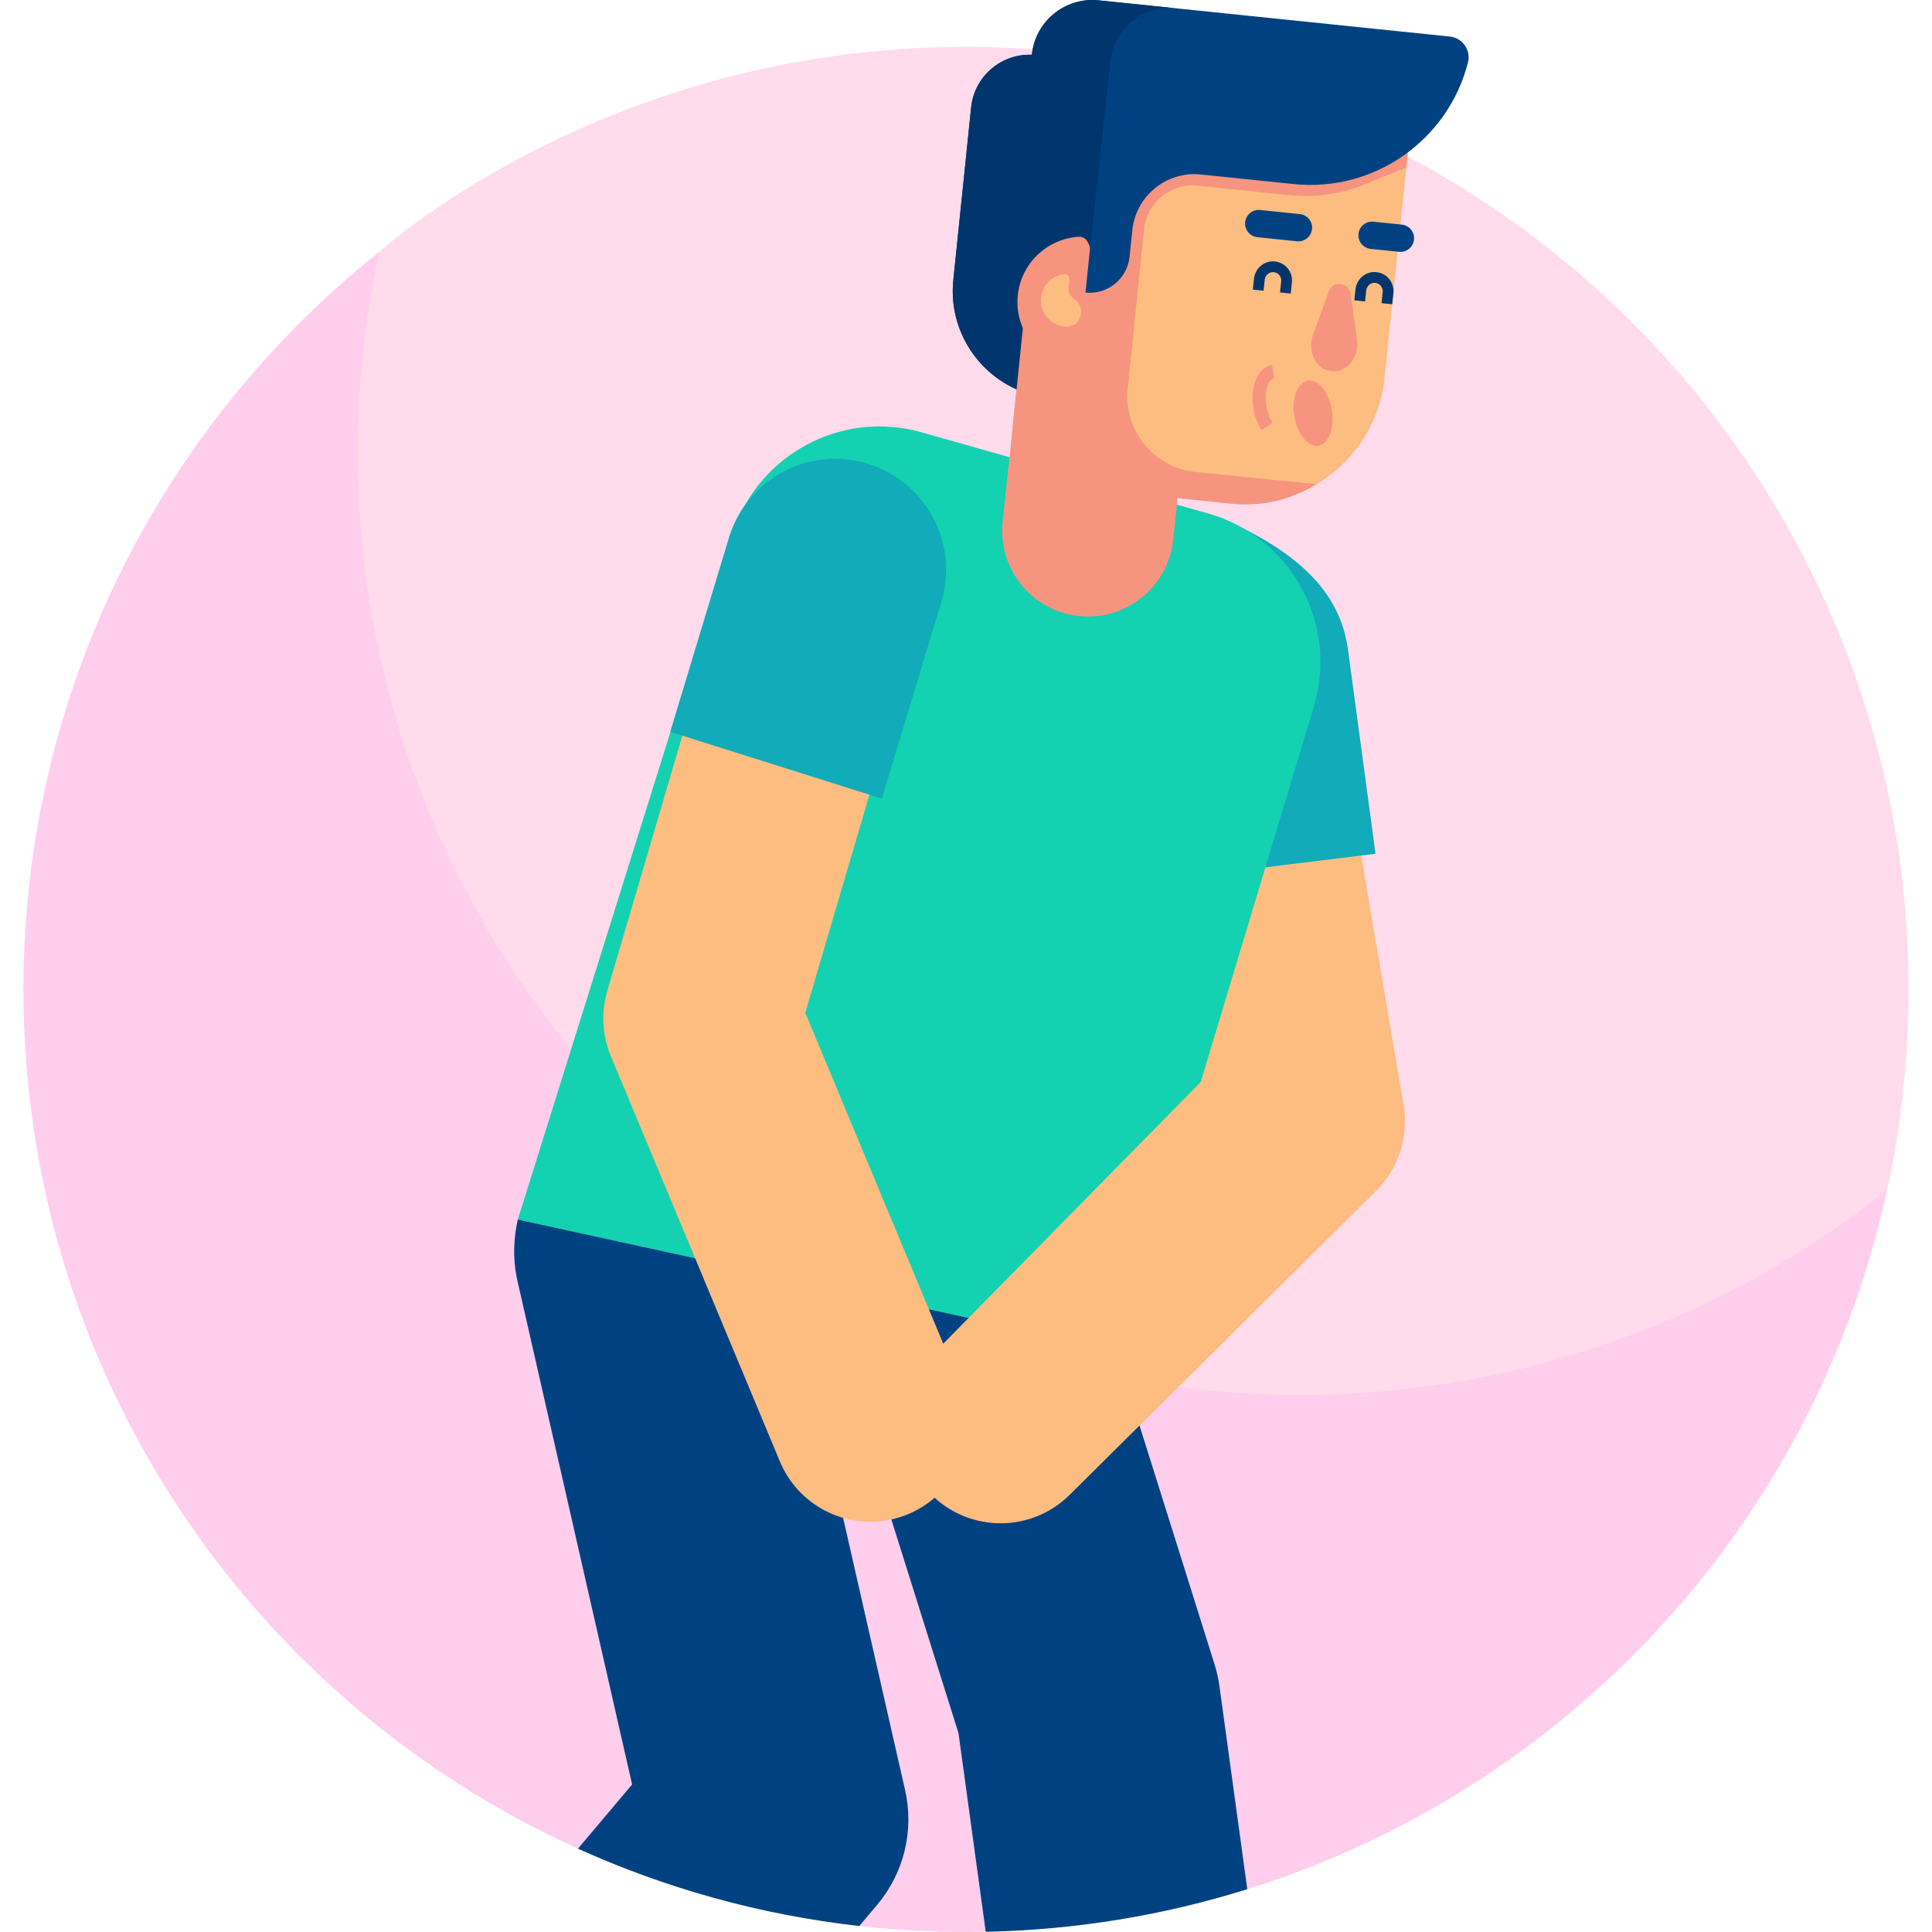
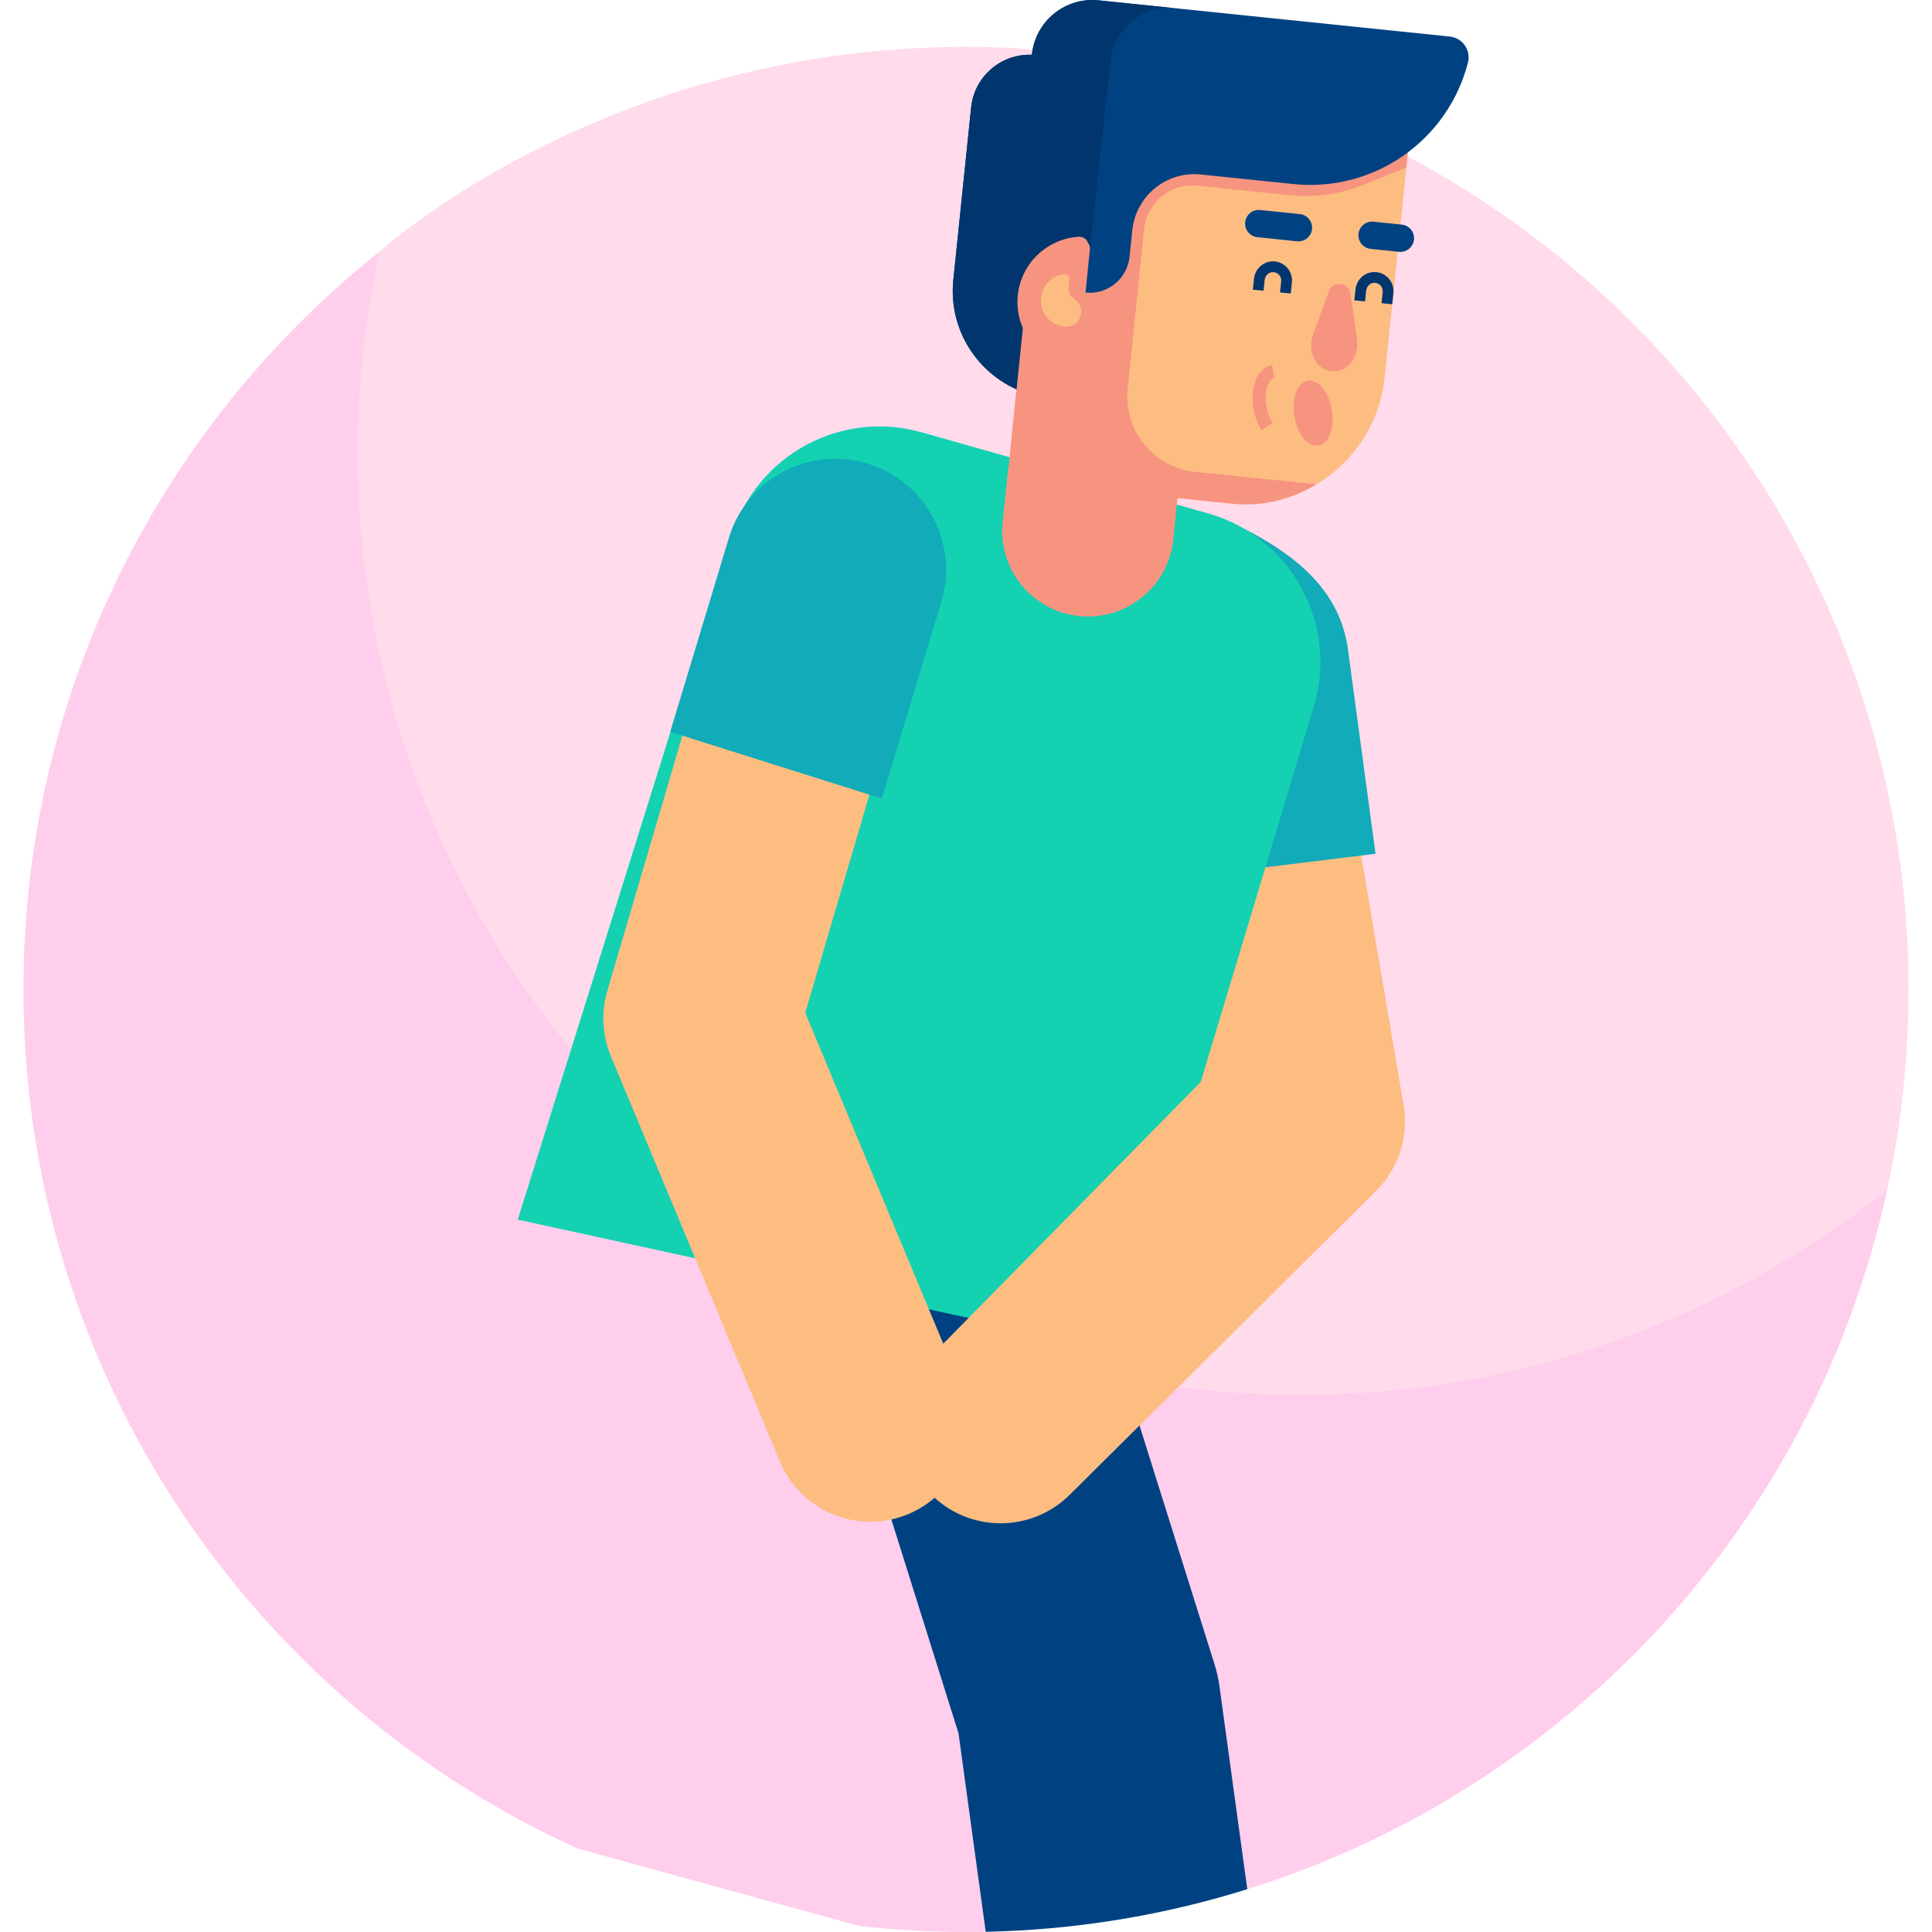
<svg xmlns="http://www.w3.org/2000/svg" id="Layer_1" enable-background="new 0 0 510.164 510.164" height="512" viewBox="0 0 510.164 510.164" width="512">
  <g>
    <g>
      <g>
        <path d="m503.973 261.272c0-137.459-111.432-248.891-248.891-248.891-95.78 0-154.781 54.026-154.944 54.117 0 0-2.453 3.062-2.912 5.097-3.727 16.542-7.208 38.713-7.208 54.891 0 137.459 115.918 248.864 253.377 248.864 52.932 0 111.823-25.369 151.237-55.872.882-.682 3.679-5.267 3.679-5.267.174-1.06 5.662-22.914 5.662-52.939z" fill="#ffdbeb" />
      </g>
      <path d="m343.373 368.324c-137.459 0-248.891-111.433-248.891-248.891 0-18.169 1.959-35.872 5.656-52.935-57.24 45.601-93.947 115.902-93.947 194.774 0 100.931 60.078 187.83 146.425 226.887l74.29 20.427c9.248 1.042 18.65 1.577 28.177 1.577 1.741 0 3.478-.018 5.21-.054l69.066-11.245c84.224-26.331 149.813-96.304 168.953-184.653-42.516 33.865-96.36 54.113-154.939 54.113z" fill="#ffceed" />
    </g>
    <g>
      <g>
        <path d="m264.217 402.238c-6.659 0-13.316-2.553-18.378-7.652-10.074-10.149-10.013-26.544.136-36.618l71.337-70.809-18.478-108.869c-2.393-14.1 7.097-27.469 21.195-29.861 14.099-2.396 27.468 7.097 29.861 21.195l20.726 122.115c1.409 8.305-1.309 16.776-7.287 22.71l-80.872 80.272c-5.05 5.013-11.647 7.517-18.24 7.517z" fill="#fdbd81" />
      </g>
      <g>
        <path d="m363.223 225.446-58.153 7.14-7.211-53.432c-1.972-16.059 7.879-40.704 23.938-42.676 20.449 8.951 32.244 19.478 34.215 35.536z" fill="#11abb9" />
      </g>
-       <path d="m238.994 472.672-34.127-149.876c-4.289-18.835-23.032-30.631-41.87-26.338l-26.271 25.592c-.996 4.401-1.481 10.069-.068 16.277l30.257 132.88-14.301 16.952c23.099 10.448 48.078 17.473 74.289 20.426l4.719-5.594c7.08-8.39 9.809-19.616 7.372-30.319z" fill="#004281" />
      <path d="m329.358 498.864-7.352-53.621c-.267-1.942-.695-3.859-1.283-5.73l-39.343-125.235c-5.789-18.43-25.422-28.678-43.852-22.887-18.429 5.79-28.675 25.423-22.886 43.852l38.459 122.425 7.191 52.442c23.958-.495 47.143-4.392 69.066-11.246z" fill="#004281" />
      <g>
        <path d="m346.938 186.555-51.273 170.18-158.938-34.685 56.618-180.855c6.596-21.068 28.765-33.057 50.006-27.043l75.662 21.423c21.918 6.206 34.496 29.169 27.925 50.98z" fill="#14d1b2" />
      </g>
      <g>
        <path d="m264.763 137.819c-1.291 12.436 7.744 23.565 20.18 24.856 12.436 1.291 23.565-7.744 24.856-20.18l1.49-14.348-45.036-4.676z" fill="#f79480" />
      </g>
      <g>
        <g>
          <g>
            <path d="m301.453 7.248c-14.85 8.236-25.571 23.354-27.445 41.527l20.183 78.458 53.486.623c9.741-5.842 16.707-16.04 17.961-28.208l8.753-84.879z" fill="#fdbd81" />
            <g>
              <path d="m302.117 60.534c.722-7.004 6.939-12.167 13.949-11.51.027.003.054.005.081.008.067.007.134.013.201.02l24.194 2.495c6.627.683 13.32-.261 19.499-2.75l11.31-4.556 3.039-29.472-72.93-7.521c-14.988 8.305-25.6 23.569-27.452 41.526l-8.057 78.129 59.1 6.094c8.842.912 16.315-1.35 22.625-5.142l-31.991-3.227c-11.027-1.137-19.044-10.998-17.907-22.025z" fill="#f79480" />
            </g>
            <path d="m290.101.086c-8.819-.909-16.706 5.503-17.615 14.322l-.006.059c-8.118-.336-15.198 5.701-16.043 13.893l-4.699 45.566c-1.377 13.349 6.718 25.485 18.847 29.746l2.242-21.737c.378-3.664 3.694-6.456 7.339-6.274.471-3.971 1.61-7.705 3.304-11.093 1.144-2.287 4.603-1.297 4.341 1.247l-1.181 11.449c5.828.601 11.04-3.636 11.641-9.465l.721-6.995c.932-9.034 8.988-15.637 18.025-14.734.036.004.072.007.108.011l24.454 2.522c21.481 2.215 40.896-11.795 46.057-32.121.827-3.255-1.457-6.486-4.798-6.83z" fill="#004281" />
            <g>
              <g>
                <g>
                  <g>
                    <path d="m342.491 63.713-10.472-1.08c-1.983-.204-3.425-1.978-3.22-3.961.204-1.983 1.978-3.425 3.961-3.22l10.472 1.08c1.983.205 3.425 1.978 3.22 3.961-.205 1.983-1.978 3.424-3.961 3.22z" fill="#004281" />
                  </g>
                </g>
              </g>
            </g>
            <g>
              <g>
                <g>
                  <g>
                    <path d="m369.418 66.49-7.475-.771c-1.983-.205-3.425-1.978-3.22-3.961.204-1.983 1.978-3.425 3.961-3.22l7.475.771c1.983.205 3.425 1.978 3.22 3.961-.205 1.982-1.978 3.424-3.961 3.22z" fill="#004281" />
                  </g>
                </g>
              </g>
            </g>
            <g>
              <path d="m340.835 77.515-2.83-.291.305-2.955c.063-.608-.123-1.197-.524-1.659-.4-.461-.959-.729-1.574-.752-1.147-.041-2.14.873-2.265 2.085l-.292 2.831-2.83-.291.292-2.831c.279-2.7 2.557-4.739 5.202-4.636 1.41.054 2.693.667 3.615 1.729.908 1.047 1.348 2.438 1.206 3.816z" fill="#00366d" />
            </g>
            <g>
              <path d="m367.637 80.34-2.83-.291.305-2.954c.063-.608-.123-1.198-.524-1.66-.4-.461-.96-.729-1.574-.752-1.135-.053-2.141.872-2.265 2.086l-.292 2.831-2.83-.291.292-2.831c.276-2.699 2.54-4.769 5.202-4.637 1.409.054 2.693.667 3.615 1.729.908 1.047 1.348 2.438 1.206 3.817z" fill="#00366d" />
            </g>
            <g>
              <g>
                <g>
                  <path d="m346.709 88.445c-1.26 3.472-.038 7.523 2.943 9.013.6.3 1.255.496 1.949.568s1.375.013 2.024-.158c3.223-.85 5.246-4.566 4.721-8.223l-1.741-12.122c-.438-3.052-4.666-3.488-5.718-.59z" fill="#f79480" />
                </g>
              </g>
            </g>
            <g>
              <g>
                <path d="m290.101.086c-8.819-.909-16.706 5.503-17.615 14.322l-.006.059c-8.118-.336-15.198 5.701-16.043 13.893l-4.699 45.566c-1.422 13.791 7.264 26.29 20.065 30.144l1.916-18.581c.333-3.23 2.95-5.781 6.062-6.218l.318-3.088c.431-4.182 1.61-8.106 3.389-11.654 1.137-2.267 4.583-1.238 4.322 1.284l-.435 4.221 5.854-53.823c.89-8.634 8.611-14.912 17.245-14.024z" fill="#00366d" />
              </g>
            </g>
            <g>
              <path d="m268.761 77.975c-.88 8.529 4.611 16.247 12.626 18.421 1.439.391 2.886-.616 3.039-2.1l3.001-29.103c.153-1.484-1.058-2.764-2.546-2.676-8.29.494-15.24 6.929-16.12 15.458z" fill="#f79480" />
            </g>
            <g>
              <path d="m282.163 75.938.224-2.17c.082-.797-.601-1.452-1.396-1.358-3.163.374-5.757 2.897-6.097 6.197-.38 3.686 2.194 6.988 5.806 7.573.84.173 1.786.088 2.766-.362.447-.205.839-.529 1.125-.928 1.609-2.243.853-4.768-.926-5.922-1.025-.666-1.628-1.815-1.502-3.03z" fill="#fdbd81" />
            </g>
            <g>
              <path d="m278.054 89.386-7.875-3.48-2.969 28.794 8.147.84z" fill="#f79480" />
            </g>
          </g>
        </g>
      </g>
      <g>
        <ellipse cx="346.653" cy="109.178" fill="#f79480" rx="5.024" ry="8.693" transform="matrix(.987 -.162 .162 .987 -13.093 57.499)" />
      </g>
      <g>
        <path d="m333.135 113.574c-1.077-1.615-1.835-3.623-2.192-5.805-.947-5.778 1.247-10.786 4.994-11.4l.566 3.451c-1.525.25-2.752 3.461-2.109 7.383.274 1.671.86 3.244 1.651 4.432z" fill="#f79480" />
      </g>
      <g>
        <path d="m229.84 401.836c-10.139 0-19.763-5.992-23.909-15.934l-44.624-106.998c-2.285-5.479-2.618-11.579-.942-17.274l34.958-118.826c4.036-13.72 18.426-21.57 32.148-17.533 13.719 4.036 21.568 18.43 17.533 32.148l-32.368 110.022 41.091 98.527c5.504 13.198-.733 28.36-13.932 33.865-3.256 1.36-6.634 2.002-9.955 2.003z" fill="#fdbd81" />
      </g>
      <g>
        <path d="m232.854 210.878-55.874-17.633 15.61-51.607c4.869-15.429 21.324-23.989 36.753-19.12 15.429 4.869 23.989 21.324 19.12 36.753z" fill="#11abb9" />
      </g>
      <g>
        <path d="m264.217 402.238c-6.659 0-13.316-2.553-18.378-7.652-10.074-10.149-10.013-26.544.136-36.618l71.091-72.26c10.149-10.076 36.326-18.026 46.4-7.876s10.014 26.544-.136 36.618l-80.872 80.272c-5.051 5.012-11.648 7.516-18.241 7.516z" fill="#fdbd81" />
      </g>
    </g>
  </g>
</svg>